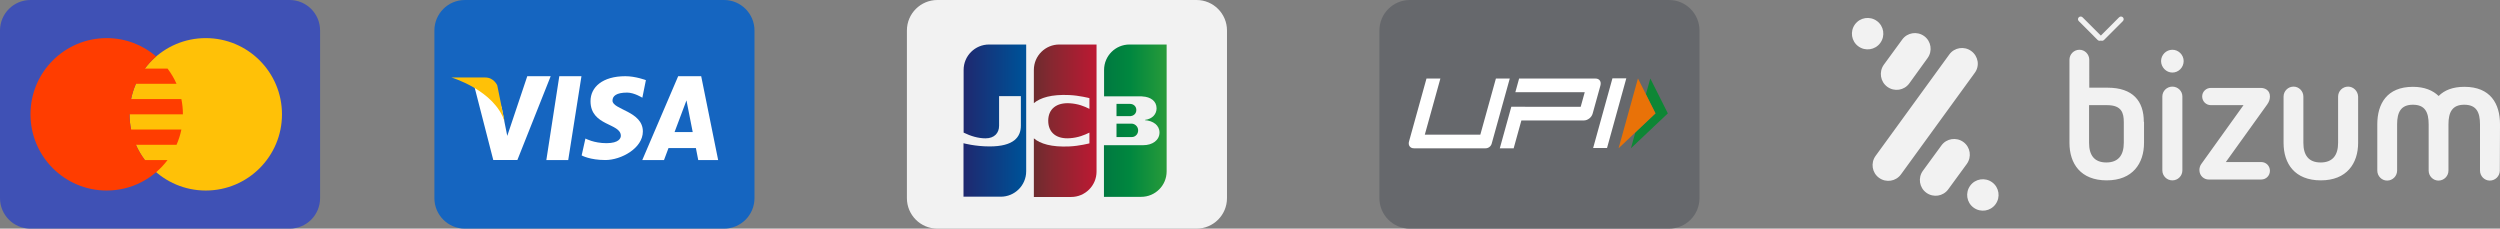
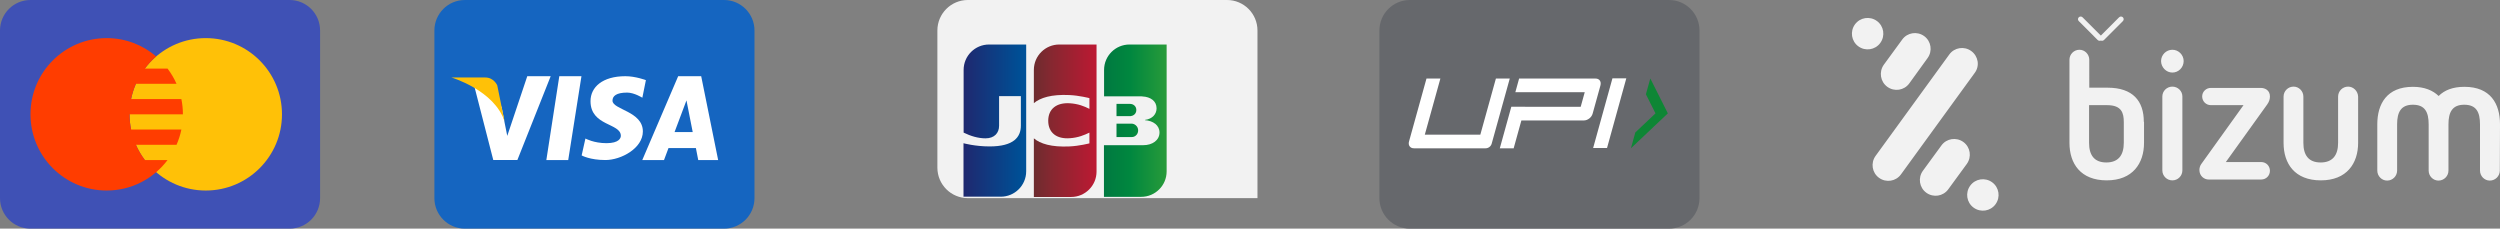
<svg xmlns="http://www.w3.org/2000/svg" version="1.1" id="Capa_1" x="0px" y="0px" viewBox="0 0 328.039 30" style="enable-background:new 0 0 328.039 30;" xml:space="preserve">
  <rect x="0" y="0" width="328.039" height="30" fill="#808080" stroke="none" />
  <style type="text/css">
	.st0{fill:#1565C0;}
	.st1{fill:#FFFFFF;}
	.st2{fill:#FFC107;}
	.st3{fill:#F2F2F2;}
	.st4{fill-rule:evenodd;clip-rule:evenodd;fill:#F2F2F2;}
	.st5{fill:#3F51B5;}
	.st6{fill:#FF3D00;}
	.st7{fill:#66686C;}
	.st8{fill-rule:evenodd;clip-rule:evenodd;fill:#FFFFFF;}
	.st9{fill-rule:evenodd;clip-rule:evenodd;fill:#0E8635;}
	.st10{fill-rule:evenodd;clip-rule:evenodd;fill:#E97208;}
	.st11{fill:url(#path6338_1_);}
	.st12{fill:url(#path6349_1_);}
	.st13{fill:url(#path6360_1_);}
	.st14{fill:url(#path6371_1_);}
	.st15{fill:url(#path6384_1_);}
</style>
  <g>
    <path class="st0" d="M99,26c0,2.209-1.791,4-4,4H61c-2.209,0-4-1.791-4-4V4c0-2.209,1.791-4,4-4h34   c2.209,0,4,1.791,4,4V26z" />
    <path class="st1" d="M69.186,10l-2.626,7.832c0,0-0.667-3.313-0.733-3.729   C64.332,10.692,62.126,10.882,62.126,10.882L64.726,21v-0.002h3.161L72.258,10H69.186z    M71.689,21h2.871l1.736-11h-2.907L71.689,21z M92.008,10h-3.021l-4.71,11h2.852   l0.588-1.571h3.596L91.619,21h2.613L92.008,10z M88.513,17.328l1.563-4.157   l0.818,4.157H88.513z M80.369,13.206c0-0.606,0.498-1.057,1.926-1.057   c0.928,0,1.991,0.674,1.991,0.674l0.466-2.309c0,0-1.358-0.515-2.691-0.515   c-3.019,0-4.576,1.444-4.576,3.272c0,3.306,3.979,2.853,3.979,4.551   c0,0.291-0.231,0.964-1.888,0.964c-1.662,0-2.759-0.609-2.759-0.609l-0.495,2.216   c0,0,1.063,0.606,3.117,0.606c2.059,0,4.915-1.54,4.915-3.752   C84.354,14.586,80.369,14.394,80.369,13.206z" />
    <path class="st2" d="M66.212,15.945l-0.966-4.748c0,0-0.437-1.029-1.573-1.029   s-4.44,0-4.44,0S64.894,11.84,66.212,15.945z" />
  </g>
  <g>
    <path class="st3" d="M275.747,5.251L275.747,5.251c-0.137,0.137-0.359,0.137-0.497,0   l-2.483-2.483c-0.137-0.137-0.137-0.36,0-0.497c0.137-0.137,0.359-0.137,0.497,0   l2.483,2.483C275.884,4.892,275.884,5.114,275.747,5.251z" />
    <path class="st3" d="M278.557,2.271L278.557,2.271c0.137,0.137,0.137,0.359,0,0.497l-2.483,2.483   c-0.137,0.137-0.36,0.137-0.497,0c-0.137-0.137-0.137-0.359,0-0.497l2.483-2.483   C278.197,2.134,278.42,2.134,278.557,2.271z" />
    <g>
      <path class="st4" d="M257.626,18.634c-0.922-0.671-2.208-0.475-2.879,0.447l-2.432,3.327    c-0.671,0.923-0.475,2.209,0.447,2.88c0.923,0.671,2.208,0.475,2.879-0.447    l2.432-3.327C258.744,20.591,258.549,19.305,257.626,18.634z M261.4,23.918    c-0.922-0.671-2.208-0.475-2.879,0.447c-0.671,0.923-0.475,2.209,0.447,2.88    c0.922,0.671,2.208,0.475,2.879-0.447C262.518,25.875,262.322,24.589,261.4,23.918z     M246.725,5.634c0.671-0.923,0.475-2.209-0.447-2.88    c-0.922-0.671-2.208-0.475-2.879,0.447c-0.671,0.923-0.475,2.209,0.447,2.88    C244.768,6.753,246.054,6.557,246.725,5.634z M258.66,6.697    c-0.922-0.671-2.208-0.475-2.879,0.447l-9.672,13.308    c-0.671,0.923-0.475,2.209,0.447,2.88c0.922,0.671,2.208,0.475,2.879-0.447    l9.672-13.308C259.806,8.654,259.583,7.368,258.66,6.697z M247.647,11.393    c0.923,0.671,2.208,0.475,2.879-0.447l2.404-3.327    c0.671-0.923,0.475-2.209-0.447-2.88c-0.923-0.671-2.208-0.475-2.879,0.447    l-2.432,3.327C246.529,9.437,246.725,10.723,247.647,11.393z M328.039,16.314    c0-2.712-1.257-4.921-4.668-4.921c-1.538,0-2.628,0.447-3.383,1.202    c-0.754-0.727-1.844-1.202-3.382-1.202c-3.41,0-4.668,2.237-4.668,4.921v6.067    c0,0.727,0.587,1.314,1.286,1.314c0.727,0,1.314-0.587,1.314-1.314v-6.067    c0-1.594,0.503-2.572,2.069-2.572c1.593,0,2.069,0.979,2.069,2.572v6.067    c0,0.727,0.587,1.314,1.285,1.314c0.727,0,1.314-0.587,1.314-1.314v-6.067    c0-1.594,0.503-2.572,2.069-2.572c1.593,0,2.069,0.979,2.069,2.572v6.067    c0,0.727,0.586,1.314,1.285,1.314c0.727,0,1.314-0.587,1.314-1.314    L328.039,16.314z M308.109,11.366c-0.727,0-1.314,0.587-1.314,1.314v6.067    c0,1.594-0.699,2.572-2.292,2.572c-1.593,0-2.264-0.978-2.264-2.572V12.679    c0-0.727-0.587-1.314-1.286-1.314c-0.727,0-1.314,0.587-1.314,1.314v6.067    c0,2.712,1.454,4.92,4.892,4.92c3.41,0,4.892-2.237,4.892-4.92V12.679    C309.395,11.953,308.808,11.366,308.109,11.366z M281.302,15.979    c0-2.712-1.426-4.473-4.752-4.473h-2.404V7.843c0-0.727-0.587-1.314-1.286-1.314    c-0.727,0-1.314,0.587-1.314,1.314v10.903c0,2.712,1.453,4.92,4.892,4.92    c3.41,0,4.892-2.237,4.892-4.92v-2.712V15.979H281.302z M278.675,18.746    c0,1.594-0.699,2.572-2.292,2.572c-1.593,0-2.264-0.979-2.264-2.572v-4.948h2.376    c1.929,0,2.18,1.062,2.18,2.237V18.746z M297.85,12.652    c0-0.811-0.643-1.118-1.23-1.118h-6.513c-0.643,0-1.146,0.503-1.146,1.118    c0,0.643,0.503,1.146,1.146,1.146h4.277l-5.535,7.716    c-0.168,0.224-0.252,0.531-0.252,0.783c0,0.811,0.643,1.258,1.202,1.258h6.905    c0.643,0,1.146-0.503,1.146-1.146c0-0.643-0.503-1.146-1.146-1.146h-4.64    l5.423-7.549C297.767,13.323,297.85,12.987,297.85,12.652z M285.048,6.529    c-0.81,0-1.481,0.671-1.481,1.482c0,0.811,0.671,1.51,1.481,1.51    c0.811,0,1.482-0.671,1.482-1.51C286.53,7.2,285.859,6.529,285.048,6.529z     M285.048,11.366c-0.727,0-1.314,0.587-1.314,1.286v9.701    c0,0.727,0.587,1.314,1.314,1.314c0.727,0,1.314-0.587,1.314-1.314v-9.701    C286.362,11.953,285.775,11.366,285.048,11.366z" />
    </g>
  </g>
  <path class="st5" d="M42,26c0,2.209-1.791,4-4,4H4c-2.209,0-4-1.791-4-4V4c0-2.209,1.791-4,4-4h34  c2.209,0,4,1.791,4,4V26z" />
  <path class="st2" d="M27,5c-5.523,0-10,4.477-10,10s4.477,10,10,10s10-4.477,10-10S32.523,5,27,5z" />
  <path class="st6" d="M19.014,21c-0.464-0.617-0.863-1.284-1.176-2h5.325  c0.278-0.636,0.496-1.304,0.637-2h-6.598C17.07,16.354,17,15.686,17,15h7  c0-0.686-0.07-1.354-0.201-2H17.201c0.142-0.696,0.359-1.364,0.637-2h5.325  c-0.313-0.716-0.711-1.383-1.176-2h-2.973c0.437-0.58,0.93-1.122,1.481-1.595  C18.747,5.909,16.481,5,14,5C8.477,5,4,9.477,4,15s4.477,10,10,10  c3.269,0,6.162-1.575,7.986-4H19.014z" />
  <g>
    <path class="st7" d="M223,26c0,2.209-1.791,4-4,4h-34c-2.209,0-4-1.791-4-4V4c0-2.209,1.791-4,4-4h34   c2.209,0,4,1.791,4,4V26z" />
    <polygon class="st8" points="210.868,19.418 209.045,19.418 211.577,10.28 213.396,10.28    210.868,19.418  " />
    <path class="st8" d="M195.733,18.846c-0.098,0.362-0.433,0.614-0.806,0.614h-9.387   c-0.256,0-0.448-0.087-0.573-0.26c-0.124-0.173-0.154-0.392-0.079-0.648   l2.29-8.25h1.823l-2.045,7.368h7.285l2.045-7.368h1.819L195.733,18.846   L195.733,18.846L195.733,18.846z" />
    <path class="st8" d="M209.923,10.566c-0.124-0.173-0.32-0.26-0.584-0.26h-10.009   l-0.493,1.793h9.105l-0.531,1.914h-7.285v-0.004h-1.819l-1.511,5.455h1.819   l1.013-3.658h8.186c0.256,0,0.497-0.087,0.723-0.26   c0.226-0.173,0.373-0.392,0.445-0.648l1.013-3.658   C210.07,10.962,210.047,10.739,209.923,10.566L209.923,10.566L209.923,10.566z" />
    <polygon class="st9" points="216.545,10.295 218.847,14.875 214.003,19.456 214.579,17.38    217.227,14.875 215.969,12.37  " />
-     <polygon class="st10" points="214.925,10.295 217.227,14.875 212.383,19.456  " />
  </g>
  <g>
-     <path class="st3" d="M161,26c0,2.209-1.791,4-4,4h-34c-2.209,0-4-1.791-4-4V4c0-2.209,1.791-4,4-4h34   c2.209,0,4,1.791,4,4V26z" />
+     <path class="st3" d="M161,26h-34c-2.209,0-4-1.791-4-4V4c0-2.209,1.791-4,4-4h34   c2.209,0,4,1.791,4,4V26z" />
    <g id="g6321" transform="translate(-9.4,96.811)">
      <g id="g6323" transform="matrix(1.822,0,0,1.822,-8.544,-109.837)">
        <g id="g6327">
          <linearGradient id="path6338_1_" gradientUnits="userSpaceOnUse" x1="19.387" y1="89.406" x2="23.404" y2="89.406" gradientTransform="matrix(2.049 0 0 -2.049 49.631 199.751)">
            <stop offset="0" style="stop-color:#007940" />
            <stop offset="0.229" style="stop-color:#00873F" />
            <stop offset="0.743" style="stop-color:#40A737" />
            <stop offset="1" style="stop-color:#5CB531" />
          </linearGradient>
          <path id="path6338" class="st11" d="M90.256,17.022h1.056c0.03,0,0.101-0.01,0.131-0.01      c0.201-0.04,0.372-0.221,0.372-0.473c0-0.241-0.171-0.422-0.372-0.473      c-0.03-0.01-0.09-0.01-0.131-0.01h-1.056V17.022L90.256,17.022z" />
          <linearGradient id="path6349_1_" gradientUnits="userSpaceOnUse" x1="19.387" y1="89.747" x2="23.4" y2="89.747" gradientTransform="matrix(2.049 0 0 -2.049 49.631 199.751)">
            <stop offset="0" style="stop-color:#007940" />
            <stop offset="0.229" style="stop-color:#00873F" />
            <stop offset="0.743" style="stop-color:#40A737" />
            <stop offset="1" style="stop-color:#5CB531" />
          </linearGradient>
          <path id="path6349" class="st12" d="M91.191,10.355c-1.005,0-1.83,0.814-1.83,1.83v1.9      h2.584c0.06,0,0.131,0,0.181,0.01c0.583,0.03,1.016,0.332,1.016,0.855      c0,0.412-0.292,0.764-0.835,0.835v0.02c0.593,0.04,1.046,0.372,1.046,0.885      c0,0.553-0.503,0.915-1.166,0.915h-2.835v3.72h2.685      c1.005,0,1.83-0.814,1.83-1.83v-9.14h-2.675H91.191z" />
          <linearGradient id="path6360_1_" gradientUnits="userSpaceOnUse" x1="19.387" y1="90.122" x2="23.404" y2="90.122" gradientTransform="matrix(2.049 0 0 -2.049 49.631 199.751)">
            <stop offset="0" style="stop-color:#007940" />
            <stop offset="0.229" style="stop-color:#00873F" />
            <stop offset="0.743" style="stop-color:#40A737" />
            <stop offset="1" style="stop-color:#5CB531" />
          </linearGradient>
          <path id="path6360" class="st13" d="M91.684,15.071c0-0.241-0.171-0.402-0.372-0.432      c-0.02,0-0.07-0.01-0.101-0.01h-0.955v0.885h0.955      c0.03,0,0.09,0,0.101-0.01C91.513,15.473,91.684,15.312,91.684,15.071z" />
        </g>
        <linearGradient id="path6371_1_" gradientUnits="userSpaceOnUse" x1="14.451" y1="89.75" x2="18.53" y2="89.75" gradientTransform="matrix(2.049 0 0 -2.049 49.631 199.751)">
          <stop offset="0" style="stop-color:#1F286F" />
          <stop offset="0.475" style="stop-color:#004E94" />
          <stop offset="0.826" style="stop-color:#0066B1" />
          <stop offset="1" style="stop-color:#006FBC" />
        </linearGradient>
        <path id="path6371" class="st14" d="M81.076,10.355c-1.005,0-1.83,0.814-1.83,1.83v4.515     c0.513,0.251,1.046,0.412,1.579,0.412c0.633,0,0.975-0.382,0.975-0.905v-2.132     h1.569v2.122c0,0.824-0.513,1.498-2.252,1.498c-1.056,0-1.88-0.231-1.88-0.231     v3.851h2.685c1.005,0,1.83-0.814,1.83-1.83v-9.13     C83.751,10.355,81.076,10.355,81.076,10.355z" />
        <linearGradient id="path6384_1_" gradientUnits="userSpaceOnUse" x1="16.907" y1="89.745" x2="20.869" y2="89.745" gradientTransform="matrix(2.049 0 0 -2.049 49.631 199.751)">
          <stop offset="0" style="stop-color:#6C2C2F" />
          <stop offset="0.173" style="stop-color:#882730" />
          <stop offset="0.573" style="stop-color:#BE1833" />
          <stop offset="0.859" style="stop-color:#DC0436" />
          <stop offset="1" style="stop-color:#E60039" />
        </linearGradient>
        <path id="path6384" class="st15" d="M86.134,10.355c-1.005,0-1.83,0.814-1.83,1.83v2.393     c0.463-0.392,1.267-0.644,2.564-0.583c0.694,0.03,1.438,0.221,1.438,0.221     v0.774c-0.372-0.191-0.814-0.362-1.388-0.402     c-0.985-0.07-1.579,0.412-1.579,1.257c0,0.855,0.593,1.337,1.579,1.257     c0.573-0.04,1.016-0.221,1.388-0.402v0.774c0,0-0.734,0.191-1.438,0.221     c-1.297,0.06-2.101-0.191-2.564-0.583v4.223h2.685     c1.005,0,1.83-0.814,1.83-1.83v-9.15     C88.818,10.355,86.134,10.355,86.134,10.355z" />
      </g>
      <g id="g6386">
		</g>
    </g>
  </g>
</svg>